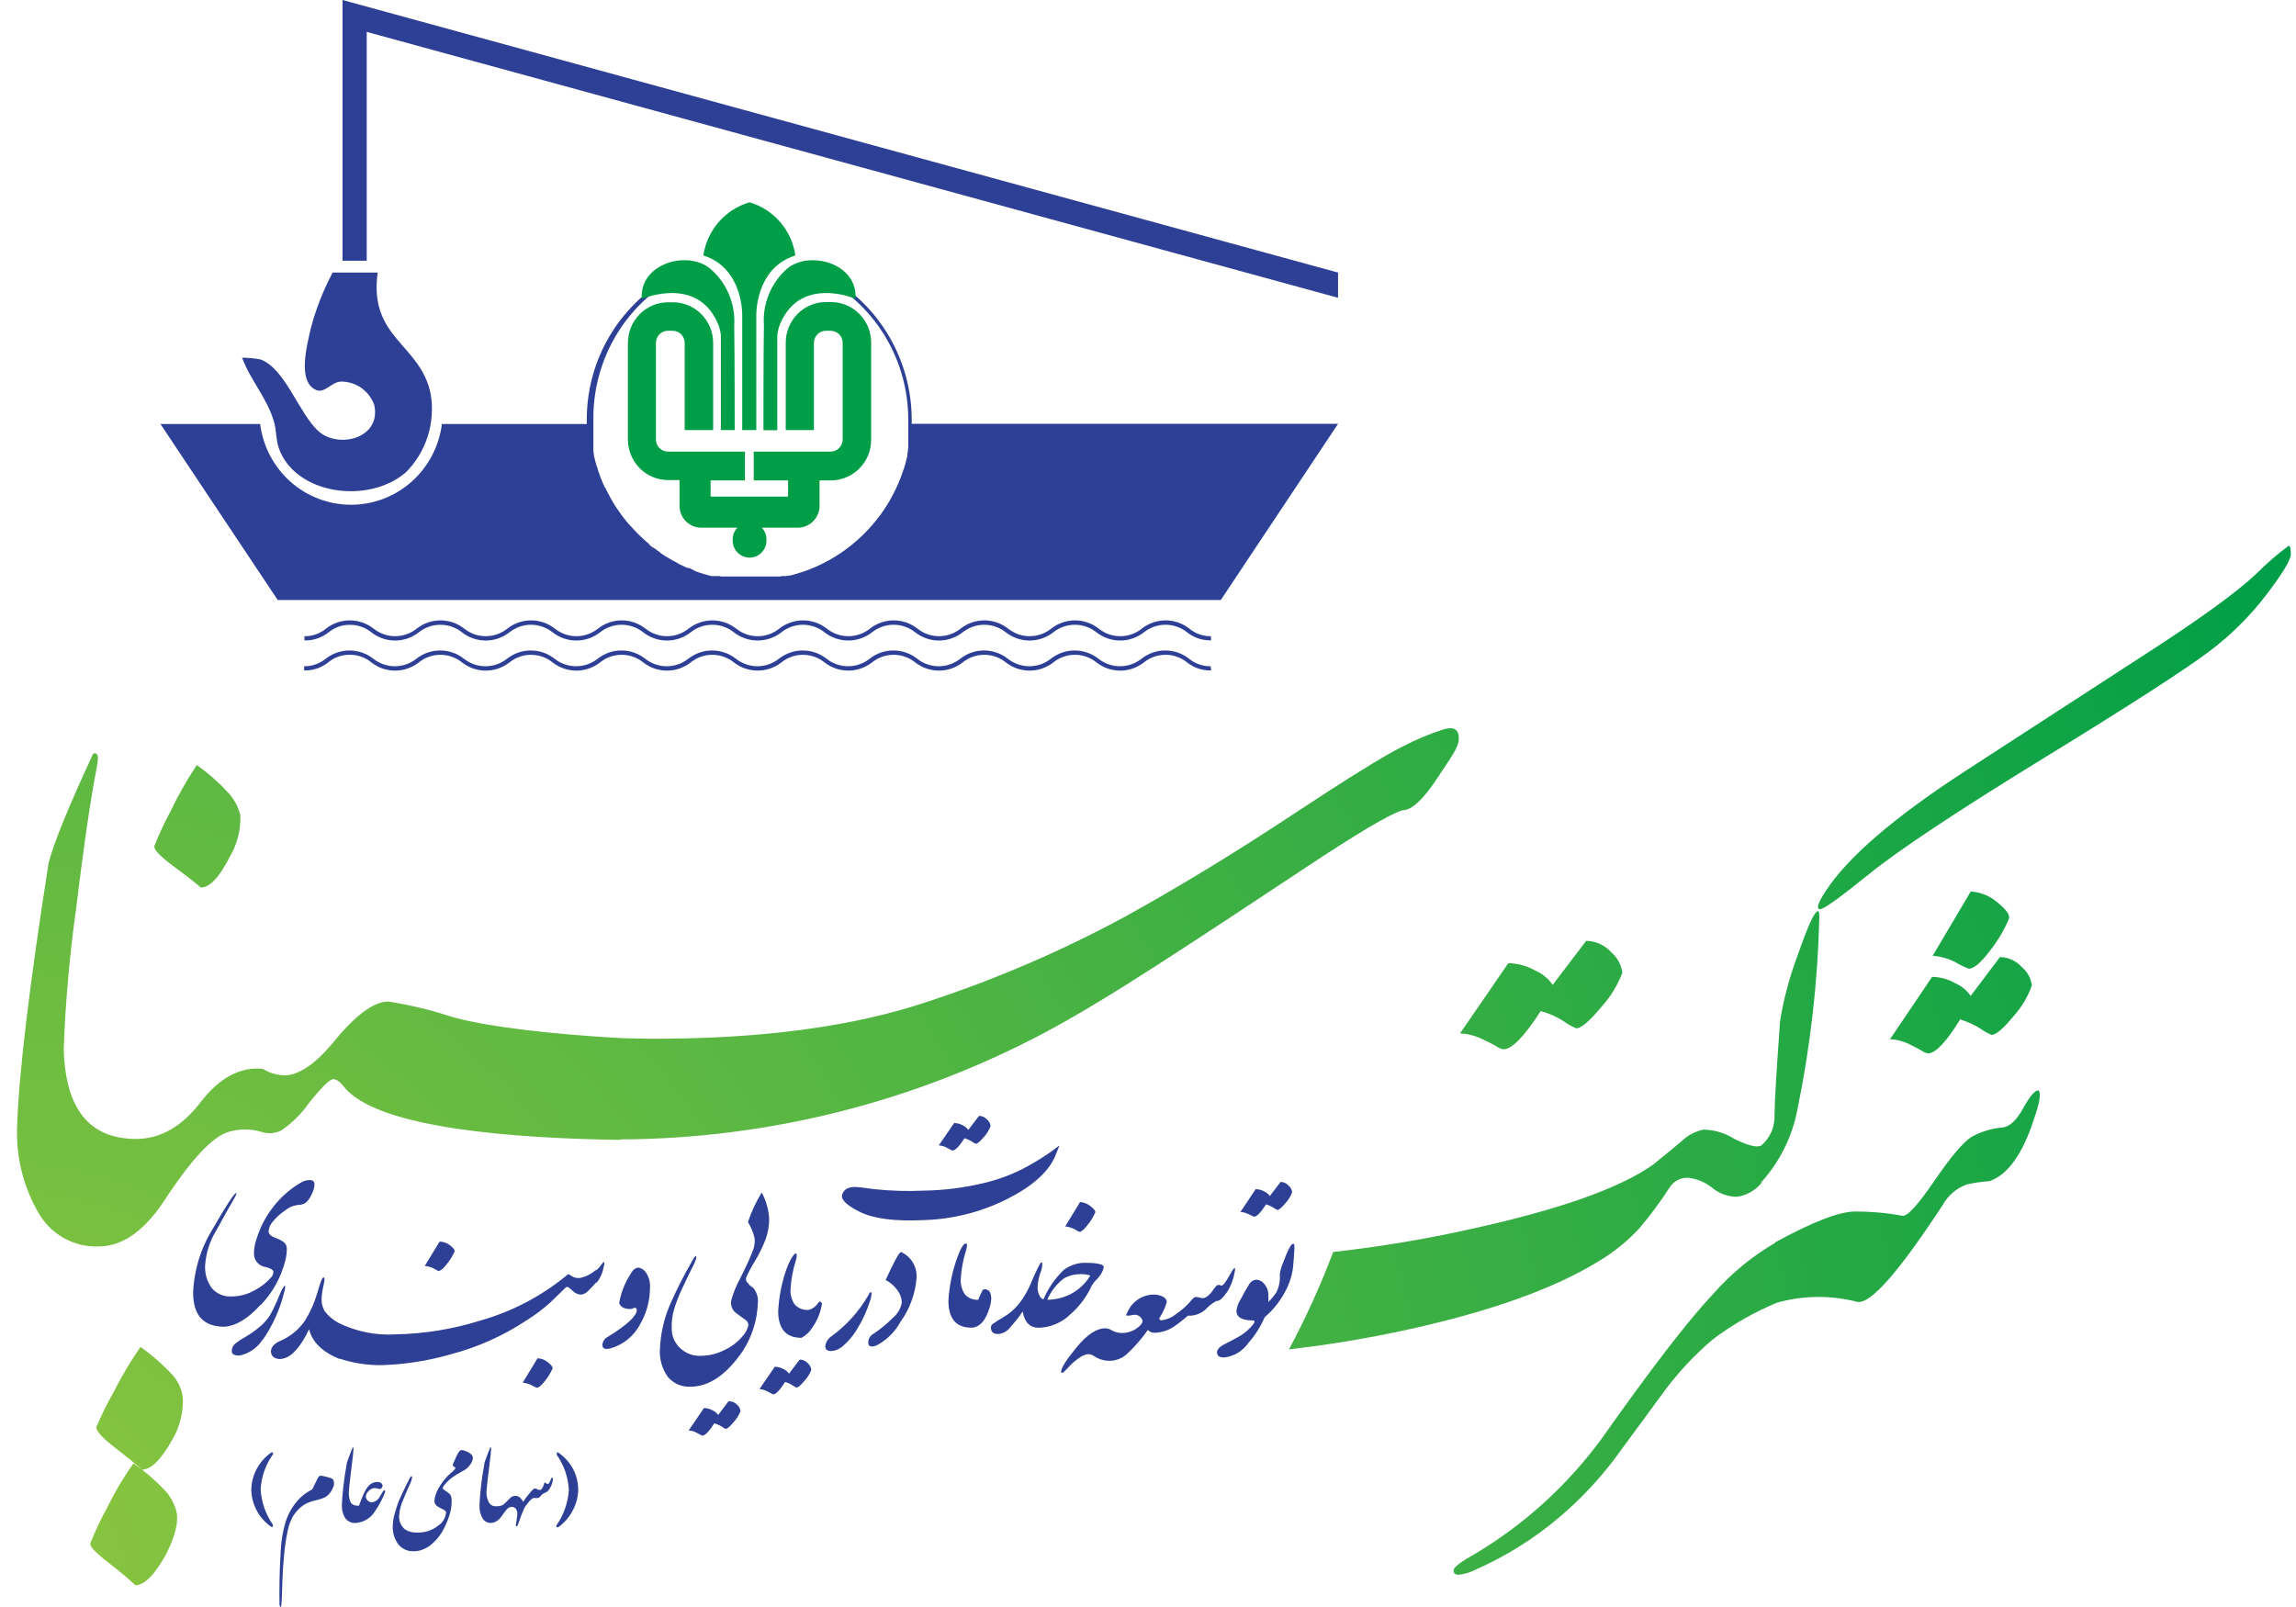
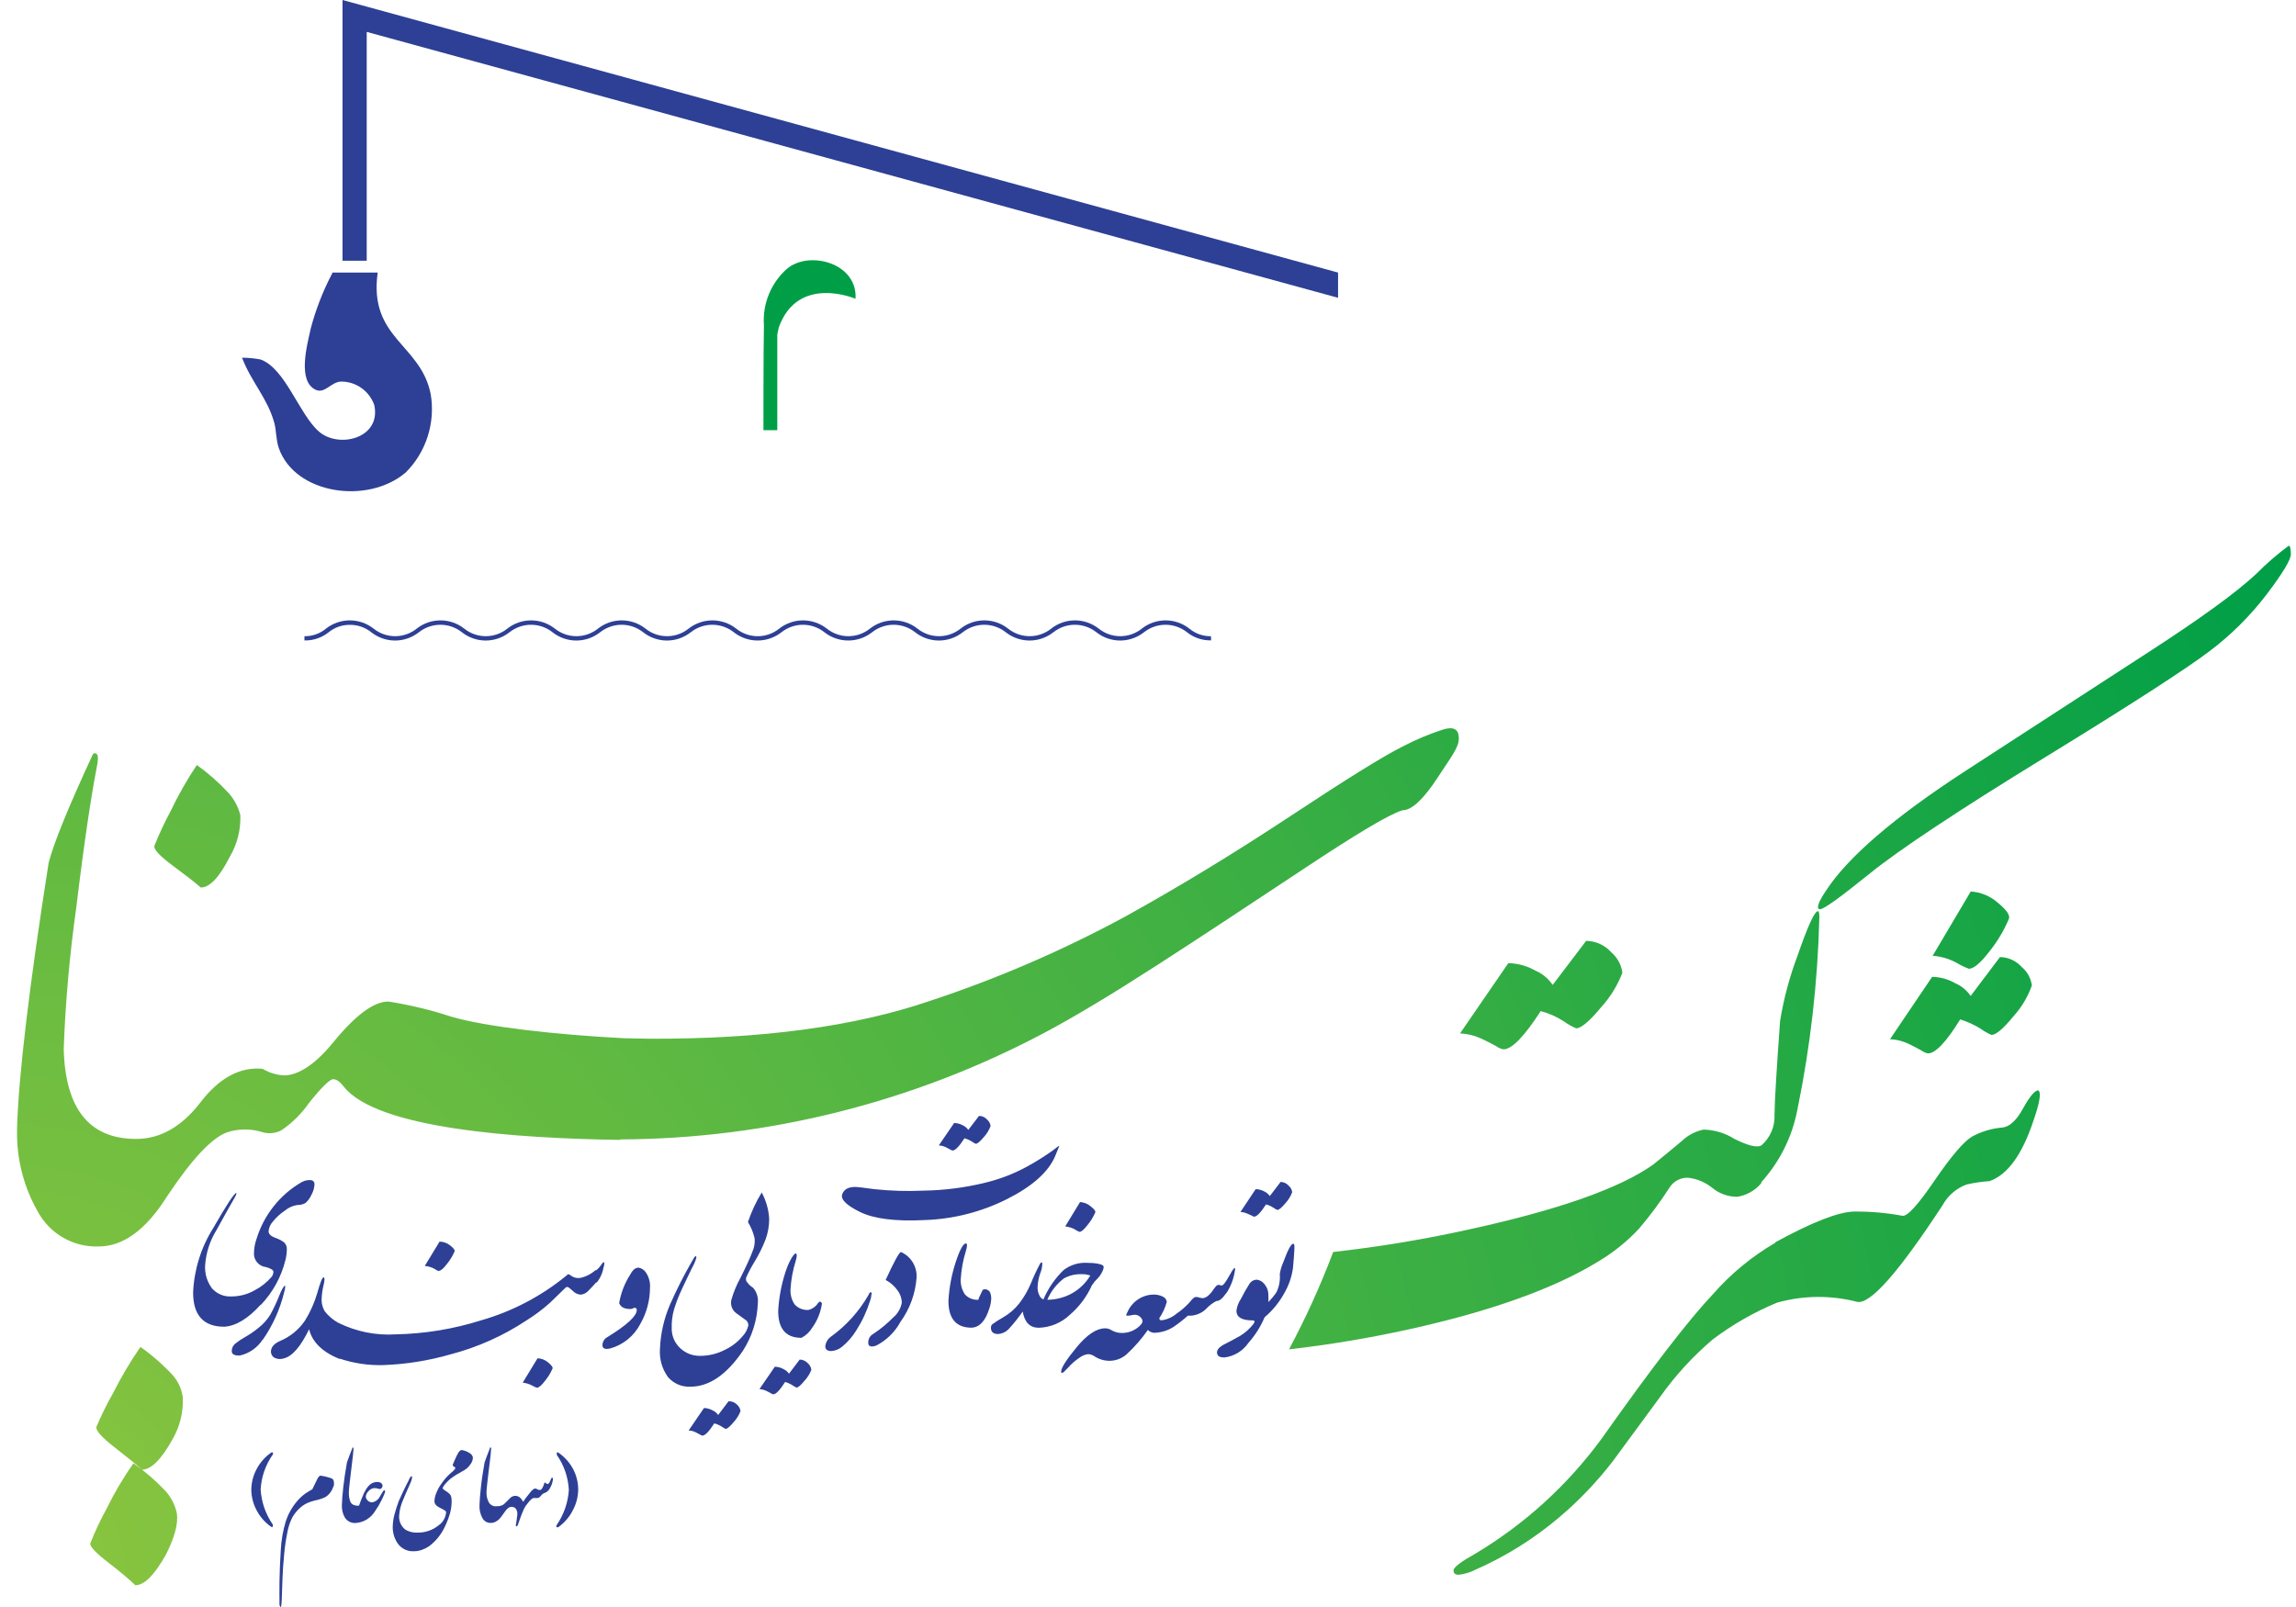
<svg xmlns="http://www.w3.org/2000/svg" width="90" height="63" viewBox="0 0 90 63" fill="none">
  <g clip-path="url(#clip0_2892_3100)">
    <path d="M6.767 53.908C6.385 53.496 5.962 53.126 5.505 52.804C5.107 53.382 4.748 53.987 4.432 54.614C4.186 55.047 3.966 55.494 3.773 55.953C3.773 56.106 4.006 56.361 4.486 56.736C4.965 57.111 5.331 57.401 5.568 57.614C5.925 57.614 6.325 57.215 6.767 56.418C7.05 55.927 7.189 55.366 7.167 54.799C7.128 54.467 6.988 54.156 6.767 53.908ZM6.495 58.46C6.112 58.054 5.689 57.687 5.233 57.366C4.835 57.926 4.484 58.519 4.183 59.138C3.937 59.582 3.721 60.042 3.536 60.515C3.536 60.646 3.773 60.894 4.252 61.263C4.732 61.632 5.082 61.934 5.306 62.147C5.656 62.147 6.054 61.75 6.505 60.945C6.846 60.267 6.991 59.73 6.934 59.332C6.864 59.008 6.713 58.708 6.495 58.46ZM6.555 46.893C7.527 45.432 8.312 44.597 8.909 44.389C9.361 44.243 9.848 44.243 10.3 44.389C10.544 44.457 10.804 44.43 11.029 44.313C11.453 44.025 11.821 43.66 12.114 43.238C12.61 42.62 12.925 42.309 13.061 42.309C13.197 42.309 13.326 42.41 13.477 42.601C14.78 44.252 20.232 44.628 24.312 44.688V44.669C30.105 44.645 35.806 43.212 40.933 40.492C42.132 39.856 43.605 38.968 45.35 37.842C47.094 36.716 49.003 35.456 51.089 34.072C53.174 32.688 54.458 31.922 54.972 31.766C55.339 31.766 55.799 31.333 56.348 30.493C56.897 29.653 57.184 29.303 57.184 28.95C57.184 28.597 56.995 28.483 56.607 28.587C56.043 28.766 55.496 28.995 54.972 29.271C54.266 29.619 52.802 30.527 50.581 31.995C48.35 33.468 46.189 34.782 44.072 35.952C41.639 37.267 39.097 38.365 36.474 39.232C33.517 40.246 29.836 40.742 25.432 40.721L24.451 40.702C21.759 40.562 19.046 40.254 17.686 39.856C16.883 39.592 16.06 39.394 15.225 39.264C14.654 39.264 13.938 39.792 13.07 40.855C12.203 41.917 11.575 42.127 11.209 42.159C10.886 42.159 10.57 42.07 10.294 41.901C9.411 41.816 8.597 42.255 7.861 43.212C7.126 44.17 6.284 44.65 5.337 44.65C3.501 44.65 2.555 43.47 2.498 41.112C2.566 39.261 2.731 37.414 2.99 35.58C3.306 32.956 3.583 31.164 3.769 30.207C3.848 29.831 3.861 29.618 3.798 29.571C3.789 29.558 3.777 29.548 3.763 29.541C3.749 29.534 3.734 29.53 3.719 29.53C3.704 29.53 3.688 29.534 3.675 29.541C3.661 29.548 3.649 29.558 3.64 29.571C2.691 31.617 2.114 33.032 1.908 33.815C1.144 38.68 0.731 42.148 0.668 44.221V44.243C0.668 44.338 0.668 44.431 0.668 44.526C0.669 44.542 0.669 44.558 0.668 44.574H0.668C0.693 45.594 0.968 46.592 1.469 47.478C1.702 47.916 2.052 48.278 2.479 48.523C2.907 48.768 3.395 48.887 3.886 48.865C4.841 48.859 5.731 48.202 6.555 46.893ZM6.773 33.938C7.259 34.298 7.622 34.575 7.871 34.794C8.221 34.794 8.6 34.394 9.013 33.579C9.301 33.088 9.443 32.523 9.42 31.953C9.338 31.63 9.179 31.332 8.956 31.085C8.581 30.679 8.165 30.312 7.716 29.991C7.327 30.572 6.982 31.181 6.681 31.813C6.445 32.251 6.234 32.703 6.05 33.166C6.032 33.321 6.287 33.573 6.773 33.938ZM58.645 41.011C58.73 41.075 58.828 41.118 58.932 41.138C59.263 41.138 59.749 40.635 60.393 39.639C60.713 39.722 61.017 39.857 61.295 40.037C61.447 40.146 61.61 40.239 61.781 40.314C61.977 40.314 62.308 40.037 62.759 39.49C63.12 39.095 63.404 38.636 63.595 38.135C63.554 37.822 63.398 37.537 63.16 37.333C63.035 37.194 62.883 37.082 62.714 37.005C62.545 36.928 62.361 36.887 62.175 36.885L60.863 38.612C60.693 38.363 60.457 38.167 60.181 38.049C59.858 37.866 59.495 37.766 59.124 37.759L57.231 40.514C57.516 40.526 57.796 40.593 58.055 40.712C58.307 40.833 58.503 40.928 58.645 41.011ZM64.258 48.156C64.692 47.645 65.092 47.105 65.454 46.54C65.532 46.423 65.638 46.328 65.762 46.264C65.886 46.199 66.024 46.167 66.163 46.171C66.509 46.208 66.838 46.344 67.11 46.562C67.386 46.792 67.733 46.918 68.091 46.918C68.46 46.864 68.797 46.675 69.038 46.387V46.349C69.761 45.552 70.251 44.569 70.454 43.508C70.966 41.02 71.255 38.49 71.316 35.949C71.316 35.796 71.297 35.72 71.262 35.72C71.129 35.72 70.861 36.306 70.454 37.486C70.144 38.309 69.917 39.162 69.776 40.031C69.64 41.94 69.564 43.152 69.558 43.702C69.569 43.93 69.528 44.157 69.438 44.366C69.347 44.575 69.211 44.761 69.038 44.908C68.858 45 68.514 44.908 67.993 44.653C67.63 44.422 67.211 44.294 66.782 44.284C66.461 44.348 66.164 44.502 65.927 44.73C65.611 44.994 65.239 45.302 64.804 45.655C63.491 46.587 61.082 47.435 57.575 48.2C55.82 48.589 54.045 48.883 52.259 49.082C51.765 50.391 51.187 51.666 50.527 52.899C52.102 52.72 53.667 52.458 55.215 52.117C58.446 51.404 60.928 50.514 62.661 49.448C63.252 49.096 63.79 48.661 64.258 48.156ZM74.086 40.74C74.341 40.751 74.591 40.814 74.821 40.925C75.038 41.03 75.206 41.119 75.326 41.189C75.399 41.244 75.485 41.281 75.575 41.297C75.862 41.297 76.288 40.858 76.837 39.964C77.117 40.052 77.385 40.173 77.635 40.327C77.768 40.425 77.912 40.508 78.064 40.572C78.241 40.572 78.528 40.327 78.929 39.837C79.244 39.489 79.487 39.081 79.645 38.637C79.613 38.359 79.477 38.104 79.263 37.925C79.155 37.8 79.021 37.7 78.872 37.63C78.722 37.56 78.56 37.523 78.395 37.521L77.247 39.045C77.101 38.829 76.898 38.659 76.66 38.555C76.379 38.39 76.061 38.301 75.736 38.297L74.086 40.74ZM77.178 37.979C77.364 37.979 77.641 37.75 77.992 37.288C78.294 36.91 78.545 36.491 78.736 36.045C78.815 35.898 78.67 35.682 78.307 35.386C78.012 35.127 77.641 34.974 77.25 34.95L75.758 37.47C76.09 37.494 76.412 37.59 76.704 37.75C76.855 37.841 77.013 37.917 77.178 37.979ZM79.301 43.454C79.036 43.941 78.755 44.186 78.471 44.205C78.06 44.241 77.66 44.363 77.297 44.561C76.982 44.749 76.484 45.325 75.834 46.279C75.184 47.233 74.764 47.695 74.572 47.663C73.947 47.547 73.313 47.491 72.679 47.497C72.064 47.51 71.034 47.912 69.587 48.703V48.722C68.674 49.254 67.853 49.931 67.154 50.726C66.195 51.74 64.732 53.639 62.765 56.424C61.436 58.23 59.764 59.752 57.847 60.9C57.276 61.218 56.985 61.438 56.979 61.556C56.973 61.673 57.036 61.737 57.175 61.737C57.409 61.711 57.637 61.642 57.847 61.533C59.026 61.013 60.126 60.325 61.112 59.491C61.897 58.828 62.609 58.081 63.236 57.264L65.088 54.745C65.674 53.92 66.359 53.172 67.129 52.517C67.906 51.929 68.754 51.443 69.653 51.07C70.678 50.782 71.761 50.77 72.792 51.035C73.3 51.156 74.414 49.893 76.146 47.249C76.353 46.871 76.689 46.581 77.093 46.435C77.388 46.369 77.687 46.325 77.989 46.304C78.698 46.053 79.266 45.264 79.705 43.944C79.942 43.263 80.02 42.865 79.907 42.748C79.771 42.732 79.569 42.974 79.301 43.454ZM89.713 21.395C89.265 21.727 88.843 22.092 88.451 22.489C87.668 23.224 86.267 24.239 84.245 25.549C82.223 26.86 79.828 28.413 77.029 30.232C74.231 32.052 72.42 33.614 71.565 34.934C71.249 35.405 71.189 35.644 71.344 35.644C71.499 35.644 72.145 35.17 73.306 34.234C74.468 33.299 76.761 31.775 80.175 29.682C83.589 27.589 85.715 26.205 86.589 25.546C87.442 24.906 88.203 24.15 88.851 23.3C89.482 22.467 89.798 21.945 89.798 21.729C89.798 21.512 89.766 21.395 89.719 21.395H89.713Z" fill="url(#paint0_radial_2892_3100)" />
-     <path d="M35.738 16.616V16.454C35.737 15.308 35.432 14.183 34.856 13.196C34.28 12.208 33.453 11.393 32.46 10.835L32.381 10.896L32.34 10.928C33.328 11.467 34.152 12.265 34.726 13.238C35.3 14.21 35.603 15.322 35.602 16.454V16.616C35.602 16.651 35.602 16.689 35.602 16.724V16.775C35.602 16.807 35.602 16.839 35.602 16.87C35.602 16.902 35.602 16.912 35.602 16.934V17.023C35.604 17.045 35.604 17.068 35.602 17.09V17.179C35.602 17.201 35.602 17.224 35.602 17.249C35.602 17.274 35.602 17.303 35.602 17.332V17.405C35.602 17.43 35.602 17.459 35.602 17.488C35.602 17.516 35.602 17.535 35.602 17.558C35.599 17.585 35.593 17.613 35.587 17.64C35.587 17.663 35.587 17.688 35.587 17.71L35.568 17.793C35.568 17.815 35.568 17.838 35.568 17.863L35.549 17.943L35.53 18.013L35.511 18.092L35.492 18.162C35.492 18.188 35.492 18.213 35.467 18.238L35.448 18.308C35.448 18.334 35.448 18.359 35.423 18.385C35.417 18.409 35.409 18.432 35.401 18.455C35.394 18.481 35.385 18.506 35.375 18.531L35.35 18.598C35.343 18.624 35.335 18.649 35.325 18.674L35.297 18.741L35.268 18.814L35.24 18.884L35.211 18.954C35.202 18.977 35.191 18.999 35.18 19.021C35.171 19.046 35.16 19.07 35.148 19.094C35.139 19.117 35.128 19.139 35.117 19.161L35.085 19.228L35.05 19.295C35.04 19.319 35.029 19.342 35.016 19.365C35.005 19.387 34.994 19.408 34.981 19.428L34.946 19.498C34.933 19.518 34.921 19.54 34.912 19.562L34.871 19.629C34.871 19.648 34.849 19.67 34.836 19.692C34.82 19.712 34.807 19.734 34.795 19.756L34.757 19.82L34.716 19.883C34.701 19.903 34.688 19.923 34.675 19.944C34.675 19.966 34.647 19.988 34.631 20.007C34.619 20.029 34.605 20.049 34.59 20.068C34.576 20.09 34.561 20.111 34.546 20.131C34.546 20.15 34.517 20.169 34.505 20.192L34.457 20.252L34.413 20.309L34.366 20.37L34.322 20.427L34.274 20.485L34.224 20.542L34.176 20.599C34.161 20.619 34.144 20.637 34.126 20.653L34.079 20.71L34.028 20.764L33.974 20.819L33.924 20.873L33.87 20.927L33.817 20.978L33.763 21.029C33.747 21.047 33.729 21.064 33.709 21.079L33.656 21.13L33.599 21.181L33.542 21.229L33.486 21.277L33.429 21.324L33.372 21.372L33.312 21.42L33.255 21.464L33.195 21.509L33.135 21.553L33.075 21.598L33.012 21.639L32.952 21.681L32.889 21.725L32.826 21.763C32.806 21.779 32.785 21.793 32.763 21.805L32.7 21.843L32.634 21.881L32.571 21.919L32.504 21.957L32.441 21.992C32.419 22.006 32.396 22.018 32.372 22.027L32.309 22.062L32.239 22.097L32.173 22.129L32.104 22.161L32.037 22.193L31.968 22.225L31.898 22.253L31.826 22.282L31.76 22.311L31.687 22.339L31.618 22.365L31.545 22.39L31.476 22.416L31.4 22.438L31.331 22.46L31.255 22.485L31.182 22.505L31.107 22.527L31.037 22.546L30.958 22.565H30.886L30.807 22.584H30.738H30.655L30.586 22.6H30.504H30.431H30.349H30.277C30.248 22.602 30.22 22.602 30.192 22.6H30.122H30.034H29.965H29.87H29.693H29.589H29.157H29.053H28.99H28.895H28.826H28.737H28.668C28.639 22.602 28.611 22.602 28.583 22.6H28.51H28.428H28.355H28.273L28.204 22.584H28.122H28.052L27.974 22.587H27.901L27.822 22.568L27.753 22.549L27.677 22.527L27.605 22.508L27.529 22.482L27.459 22.46L27.384 22.438L27.314 22.412L27.242 22.387L27.169 22.339L27.096 22.311L27.033 22.269H26.961L26.895 22.241L26.822 22.209L26.756 22.177L26.686 22.145L26.62 22.113L26.538 22.062L26.475 22.027C26.451 22.018 26.428 22.006 26.406 21.992L26.343 21.957L26.276 21.919L26.213 21.881L26.147 21.843L26.084 21.805C26.062 21.793 26.041 21.779 26.021 21.763L25.958 21.725L25.895 21.681L25.847 21.633L25.784 21.592L25.724 21.547L25.664 21.503L25.592 21.464L25.532 21.42L25.475 21.372L25.431 21.315L25.374 21.267L25.317 21.219L25.276 21.181L25.219 21.13L25.166 21.079C25.146 21.064 25.128 21.047 25.112 21.029L25.058 20.978L25.005 20.927L24.951 20.873L24.901 20.819L24.847 20.764L24.8 20.71L24.749 20.653C24.731 20.637 24.714 20.619 24.699 20.599L24.645 20.542L24.595 20.485L24.547 20.427L24.494 20.36L24.446 20.3L24.402 20.243L24.355 20.182C24.355 20.16 24.326 20.141 24.314 20.122C24.298 20.101 24.283 20.08 24.27 20.058C24.254 20.039 24.24 20.019 24.229 19.998C24.213 19.979 24.2 19.956 24.184 19.934C24.172 19.913 24.158 19.893 24.143 19.874L24.102 19.81L24.065 19.746C24.053 19.724 24.039 19.703 24.023 19.683C24.023 19.66 24.001 19.638 23.989 19.619L23.948 19.552C23.938 19.53 23.927 19.509 23.913 19.489C23.913 19.463 23.888 19.441 23.878 19.419C23.866 19.398 23.854 19.377 23.844 19.355L23.809 19.285L23.774 19.218L23.743 19.151C23.727 19.131 23.712 19.11 23.699 19.088C23.687 19.064 23.676 19.04 23.667 19.015C23.655 18.993 23.645 18.971 23.636 18.948L23.607 18.878L23.579 18.808L23.55 18.735L23.522 18.668C23.512 18.643 23.504 18.617 23.497 18.592L23.471 18.525C23.462 18.5 23.453 18.474 23.446 18.448C23.437 18.426 23.43 18.402 23.424 18.378C23.424 18.353 23.424 18.328 23.399 18.302C23.393 18.278 23.386 18.255 23.377 18.232C23.371 18.206 23.363 18.181 23.355 18.156L23.336 18.086L23.317 18.006L23.298 17.936L23.279 17.857C23.279 17.831 23.279 17.809 23.279 17.787L23.26 17.704C23.26 17.682 23.26 17.656 23.26 17.634C23.259 17.607 23.259 17.579 23.26 17.551C23.26 17.529 23.26 17.504 23.26 17.481C23.26 17.459 23.26 17.424 23.26 17.399V17.325C23.26 17.297 23.26 17.271 23.26 17.243C23.26 17.214 23.26 17.195 23.26 17.173V17.084C23.259 17.061 23.259 17.039 23.26 17.017V16.928C23.26 16.905 23.26 16.883 23.26 16.864C23.26 16.845 23.26 16.8 23.26 16.769C23.262 16.752 23.262 16.735 23.26 16.718C23.26 16.683 23.26 16.645 23.26 16.61V16.447C23.249 15.314 23.542 14.198 24.108 13.219C24.674 12.239 25.492 11.432 26.475 10.883L26.33 10.816C25.791 11.11 25.298 11.482 24.866 11.92C24.272 12.515 23.802 13.222 23.482 14.001C23.161 14.781 22.998 15.617 23.001 16.46V16.622H17.322C17.212 17.497 16.79 18.301 16.134 18.884C15.479 19.467 14.634 19.788 13.76 19.788C12.886 19.788 12.042 19.467 11.386 18.884C10.73 18.301 10.308 17.497 10.198 16.622H6.289L10.886 23.523H47.853L52.45 16.616H35.738Z" fill="#2D4095" />
    <path d="M52.45 10.686L13.426 0V10.222H14.375V1.25L52.45 11.675V10.686Z" fill="#2D4095" />
    <path fill-rule="evenodd" clip-rule="evenodd" d="M16.884 15.458C16.496 13.476 14.445 13.279 14.805 10.686H13.025C13.025 10.708 13.025 10.734 12.997 10.766C12.651 11.431 12.379 12.133 12.186 12.859C12.028 13.559 11.659 14.93 12.366 15.277C12.729 15.452 12.968 14.981 13.36 14.959C13.645 14.955 13.924 15.041 14.159 15.205C14.393 15.368 14.571 15.601 14.669 15.872C14.962 17.182 13.281 17.599 12.501 16.918C11.722 16.238 11.186 14.443 10.214 14.093C9.975 14.047 9.732 14.024 9.488 14.023C9.851 14.978 10.476 15.595 10.75 16.568C10.835 16.871 10.813 17.23 10.93 17.57C11.561 19.371 14.401 19.797 15.902 18.525C16.298 18.13 16.593 17.646 16.764 17.112C16.935 16.578 16.976 16.011 16.884 15.458Z" fill="#2D4095" />
    <path d="M47.475 25.104C47.132 25.114 46.797 25.001 46.529 24.786C46.288 24.596 45.992 24.493 45.686 24.493C45.381 24.493 45.084 24.596 44.844 24.786C44.577 24.996 44.248 25.111 43.91 25.111C43.571 25.111 43.242 24.996 42.976 24.786C42.736 24.596 42.439 24.493 42.134 24.493C41.828 24.493 41.532 24.596 41.291 24.786C41.025 24.996 40.696 25.111 40.357 25.111C40.019 25.111 39.69 24.996 39.423 24.786C39.183 24.596 38.886 24.493 38.581 24.493C38.276 24.493 37.979 24.596 37.739 24.786C37.472 24.996 37.143 25.111 36.805 25.111C36.466 25.111 36.137 24.996 35.871 24.786C35.63 24.596 35.334 24.493 35.029 24.493C34.723 24.493 34.426 24.596 34.186 24.786C33.919 24.996 33.59 25.11 33.251 25.11C32.912 25.11 32.582 24.996 32.315 24.786C32.075 24.596 31.779 24.493 31.474 24.493C31.169 24.493 30.873 24.596 30.634 24.786C30.366 24.996 30.037 25.11 29.698 25.11C29.359 25.11 29.03 24.996 28.763 24.786C28.522 24.596 28.226 24.493 27.92 24.493C27.615 24.493 27.318 24.596 27.078 24.786C26.811 24.996 26.483 25.111 26.144 25.111C25.805 25.111 25.477 24.996 25.21 24.786C24.97 24.596 24.673 24.493 24.368 24.493C24.062 24.493 23.766 24.596 23.525 24.786C23.259 24.996 22.93 25.111 22.591 25.111C22.253 25.111 21.924 24.996 21.657 24.786C21.417 24.596 21.12 24.493 20.815 24.493C20.51 24.493 20.213 24.596 19.973 24.786C19.706 24.996 19.377 25.111 19.039 25.111C18.7 25.111 18.371 24.996 18.105 24.786C17.864 24.596 17.568 24.493 17.262 24.493C16.957 24.493 16.66 24.596 16.42 24.786C16.154 24.996 15.825 25.111 15.486 25.111C15.148 25.111 14.819 24.996 14.552 24.786C14.316 24.596 14.022 24.494 13.719 24.496C13.414 24.492 13.117 24.595 12.88 24.789C12.611 25.004 12.276 25.116 11.934 25.107V24.942C12.24 24.947 12.539 24.842 12.776 24.646C13.043 24.436 13.373 24.321 13.711 24.321C14.05 24.321 14.38 24.436 14.647 24.646C14.887 24.837 15.184 24.941 15.489 24.941C15.795 24.941 16.092 24.837 16.332 24.646C16.598 24.435 16.927 24.321 17.266 24.321C17.604 24.321 17.933 24.435 18.2 24.646C18.439 24.837 18.736 24.941 19.042 24.941C19.348 24.941 19.645 24.837 19.884 24.646C20.151 24.435 20.48 24.321 20.818 24.321C21.157 24.321 21.485 24.435 21.752 24.646C21.992 24.837 22.289 24.941 22.595 24.941C22.9 24.941 23.197 24.837 23.437 24.646C23.703 24.435 24.032 24.321 24.371 24.321C24.709 24.321 25.038 24.435 25.305 24.646C25.544 24.837 25.841 24.941 26.147 24.941C26.453 24.941 26.75 24.837 26.989 24.646C27.257 24.436 27.586 24.321 27.925 24.321C28.264 24.321 28.593 24.436 28.86 24.646C29.099 24.837 29.396 24.942 29.701 24.942C30.007 24.942 30.303 24.837 30.542 24.646C30.809 24.436 31.139 24.321 31.477 24.321C31.816 24.321 32.146 24.436 32.413 24.646C32.653 24.837 32.95 24.941 33.255 24.941C33.561 24.941 33.858 24.837 34.098 24.646C34.364 24.435 34.693 24.321 35.032 24.321C35.37 24.321 35.699 24.435 35.965 24.646C36.205 24.837 36.502 24.941 36.808 24.941C37.114 24.941 37.411 24.837 37.65 24.646C37.917 24.435 38.246 24.321 38.584 24.321C38.923 24.321 39.252 24.435 39.518 24.646C39.758 24.837 40.055 24.941 40.361 24.941C40.666 24.941 40.963 24.837 41.203 24.646C41.469 24.435 41.798 24.321 42.137 24.321C42.475 24.321 42.804 24.435 43.071 24.646C43.31 24.837 43.607 24.941 43.913 24.941C44.219 24.941 44.516 24.837 44.755 24.646C45.022 24.435 45.351 24.321 45.689 24.321C46.028 24.321 46.357 24.435 46.623 24.646C46.86 24.842 47.159 24.947 47.466 24.942L47.475 25.104Z" fill="#2D4095" />
-     <path d="M47.476 26.284C47.133 26.294 46.798 26.181 46.529 25.966C46.29 25.774 45.993 25.67 45.687 25.67C45.381 25.67 45.084 25.774 44.845 25.966C44.578 26.176 44.249 26.291 43.911 26.291C43.572 26.291 43.243 26.176 42.977 25.966C42.737 25.774 42.44 25.67 42.135 25.67C41.829 25.67 41.532 25.774 41.292 25.966C41.026 26.176 40.697 26.291 40.358 26.291C40.02 26.291 39.691 26.176 39.424 25.966C39.185 25.774 38.888 25.67 38.582 25.67C38.276 25.67 37.979 25.774 37.74 25.966C37.473 26.176 37.144 26.291 36.806 26.291C36.467 26.291 36.138 26.176 35.872 25.966C35.632 25.774 35.335 25.67 35.029 25.67C34.724 25.67 34.427 25.774 34.187 25.966C33.92 26.176 33.59 26.29 33.252 26.29C32.913 26.29 32.583 26.176 32.316 25.966C32.077 25.774 31.781 25.67 31.475 25.67C31.17 25.67 30.873 25.774 30.634 25.966C30.367 26.176 30.038 26.29 29.699 26.29C29.36 26.29 29.031 26.176 28.764 25.966C28.524 25.774 28.227 25.67 27.921 25.67C27.615 25.67 27.318 25.774 27.079 25.966C26.812 26.176 26.483 26.291 26.145 26.291C25.806 26.291 25.477 26.176 25.211 25.966C24.971 25.774 24.674 25.67 24.369 25.67C24.063 25.67 23.766 25.774 23.526 25.966C23.26 26.176 22.931 26.291 22.592 26.291C22.254 26.291 21.925 26.176 21.658 25.966C21.419 25.774 21.122 25.67 20.816 25.67C20.51 25.67 20.213 25.774 19.974 25.966C19.707 26.176 19.378 26.291 19.04 26.291C18.701 26.291 18.372 26.176 18.106 25.966C17.866 25.774 17.569 25.67 17.263 25.67C16.957 25.67 16.661 25.774 16.421 25.966C16.154 26.176 15.826 26.291 15.487 26.291C15.149 26.291 14.82 26.176 14.553 25.966C14.315 25.77 14.015 25.665 13.708 25.67C13.402 25.665 13.104 25.77 12.868 25.966C12.6 26.181 12.265 26.293 11.922 26.284V26.119C12.228 26.124 12.526 26.02 12.764 25.826C13.031 25.616 13.361 25.501 13.7 25.501C14.039 25.501 14.368 25.616 14.635 25.826C14.876 26.016 15.172 26.119 15.478 26.119C15.783 26.119 16.08 26.016 16.32 25.826C16.587 25.615 16.915 25.501 17.254 25.501C17.593 25.501 17.921 25.615 18.188 25.826C18.428 26.016 18.725 26.119 19.03 26.119C19.336 26.119 19.632 26.016 19.873 25.826C20.139 25.615 20.468 25.501 20.806 25.501C21.145 25.501 21.474 25.615 21.74 25.826C21.981 26.016 22.277 26.119 22.583 26.119C22.888 26.119 23.185 26.016 23.425 25.826C23.692 25.615 24.02 25.501 24.359 25.501C24.698 25.501 25.026 25.615 25.293 25.826C25.533 26.016 25.83 26.119 26.135 26.119C26.441 26.119 26.737 26.016 26.978 25.826C27.245 25.616 27.574 25.501 27.913 25.501C28.252 25.501 28.581 25.616 28.849 25.826C29.089 26.015 29.385 26.119 29.689 26.119C29.994 26.119 30.29 26.015 30.53 25.826C30.797 25.616 31.127 25.501 31.466 25.501C31.805 25.501 32.134 25.616 32.401 25.826C32.642 26.016 32.938 26.119 33.244 26.119C33.549 26.119 33.846 26.016 34.086 25.826C34.352 25.615 34.681 25.501 35.02 25.501C35.358 25.501 35.687 25.615 35.954 25.826C36.194 26.016 36.491 26.119 36.796 26.119C37.102 26.119 37.398 26.016 37.639 25.826C37.905 25.615 38.234 25.501 38.572 25.501C38.911 25.501 39.24 25.615 39.506 25.826C39.747 26.016 40.043 26.119 40.349 26.119C40.654 26.119 40.951 26.016 41.191 25.826C41.458 25.615 41.786 25.501 42.125 25.501C42.464 25.501 42.792 25.615 43.059 25.826C43.299 26.016 43.596 26.119 43.901 26.119C44.207 26.119 44.503 26.016 44.744 25.826C45.01 25.615 45.339 25.501 45.678 25.501C46.016 25.501 46.345 25.615 46.611 25.826C46.85 26.02 47.148 26.124 47.454 26.119L47.476 26.284Z" fill="#2D4095" />
-     <path d="M32.564 11.841H32.378C31.959 11.841 31.558 12.008 31.262 12.307C30.966 12.605 30.8 13.01 30.8 13.431V16.861H31.905V13.441C31.905 13.315 31.954 13.195 32.042 13.106C32.13 13.017 32.25 12.967 32.375 12.967H32.561C32.685 12.967 32.805 13.017 32.893 13.106C32.981 13.195 33.031 13.315 33.031 13.441V17.23C33.031 17.356 32.981 17.476 32.893 17.565C32.805 17.654 32.685 17.704 32.561 17.704H29.545V18.833H30.892V19.47H27.854V18.833H29.201V17.704H26.181C26.057 17.704 25.937 17.654 25.849 17.565C25.761 17.476 25.711 17.356 25.711 17.23V13.441C25.711 13.315 25.761 13.195 25.849 13.106C25.937 13.017 26.057 12.967 26.181 12.967H26.367C26.492 12.967 26.612 13.017 26.7 13.106C26.788 13.195 26.838 13.315 26.838 13.441V16.861H27.954V13.441C27.954 13.019 27.788 12.615 27.492 12.316C27.197 12.018 26.795 11.85 26.377 11.85H26.191C25.772 11.85 25.371 12.018 25.075 12.316C24.779 12.615 24.613 13.019 24.613 13.441V17.23C24.613 17.652 24.779 18.056 25.075 18.355C25.371 18.653 25.772 18.821 26.191 18.821H26.636V19.829C26.637 20.057 26.727 20.275 26.886 20.436C27.046 20.596 27.262 20.687 27.488 20.688H28.904C28.786 20.811 28.721 20.975 28.721 21.146C28.715 21.238 28.727 21.329 28.758 21.416C28.788 21.502 28.836 21.581 28.898 21.648C28.96 21.715 29.035 21.768 29.118 21.805C29.201 21.842 29.291 21.86 29.382 21.86C29.473 21.86 29.563 21.842 29.646 21.805C29.73 21.768 29.805 21.715 29.866 21.648C29.928 21.581 29.976 21.502 30.006 21.416C30.037 21.329 30.049 21.238 30.043 21.146C30.044 20.975 29.978 20.811 29.86 20.688H31.274C31.499 20.687 31.715 20.596 31.875 20.436C32.035 20.275 32.125 20.057 32.125 19.829V18.833H32.57C32.989 18.833 33.39 18.666 33.686 18.367C33.982 18.069 34.148 17.665 34.148 17.243V13.441C34.149 13.231 34.109 13.022 34.03 12.828C33.951 12.633 33.834 12.457 33.687 12.308C33.54 12.159 33.364 12.041 33.172 11.961C32.979 11.881 32.773 11.84 32.564 11.841Z" fill="#009F47" />
-     <path d="M29.094 12.363V16.861H29.646V12.363C29.646 12.363 29.593 10.514 31.177 10.015C31.108 9.53 30.901 9.075 30.582 8.706C30.263 8.336 29.845 8.067 29.378 7.931C28.911 8.068 28.492 8.336 28.171 8.706C27.851 9.075 27.642 9.53 27.57 10.015C29.148 10.514 29.094 12.363 29.094 12.363Z" fill="#009F47" />
-     <path d="M28.206 12.859V12.885C28.229 12.966 28.246 13.049 28.257 13.133C28.259 13.144 28.259 13.156 28.257 13.168C28.257 13.27 28.257 13.41 28.257 13.508V16.861H28.799C28.799 16.861 28.799 13.782 28.78 12.757C28.807 12.337 28.735 11.917 28.57 11.53C28.406 11.143 28.154 10.801 27.834 10.53C26.96 9.802 25.067 10.317 25.155 11.714C25.19 11.714 27.462 10.734 28.206 12.859Z" fill="#009F47" />
    <path d="M29.945 12.76C29.923 13.784 29.926 16.864 29.926 16.864H30.469V13.508C30.469 13.409 30.469 13.269 30.469 13.167C30.467 13.156 30.467 13.144 30.469 13.132C30.479 13.049 30.496 12.966 30.519 12.884V12.859C31.264 10.734 33.535 11.713 33.535 11.713C33.624 10.317 31.731 9.805 30.857 10.53C30.543 10.804 30.297 11.149 30.139 11.536C29.98 11.923 29.914 12.342 29.945 12.76Z" fill="#009F47" />
    <path d="M10.694 56.946C10.684 56.94 10.673 56.937 10.662 56.937C10.651 56.937 10.64 56.94 10.631 56.946C10.384 57.117 10.183 57.348 10.047 57.617C9.923 57.856 9.856 58.121 9.851 58.39V58.413C9.856 58.682 9.923 58.947 10.047 59.186C10.183 59.455 10.384 59.686 10.631 59.857C10.64 59.862 10.651 59.864 10.662 59.864C10.673 59.864 10.684 59.862 10.694 59.857C10.694 59.838 10.694 59.806 10.694 59.768C10.413 59.363 10.248 58.889 10.217 58.397C10.243 57.902 10.409 57.425 10.694 57.022C10.706 56.978 10.71 56.946 10.694 56.946ZM10.299 52.527C10.694 51.959 10.98 51.321 11.142 50.647C11.163 50.587 11.175 50.525 11.18 50.462C11.18 50.427 11.18 50.408 11.158 50.408C11.136 50.408 11.041 50.545 10.934 50.822C10.836 51.068 10.724 51.307 10.596 51.538C10.474 51.738 10.317 51.914 10.132 52.056C9.967 52.192 9.791 52.313 9.605 52.419C9.471 52.493 9.344 52.578 9.224 52.673C9.179 52.709 9.143 52.755 9.119 52.806C9.095 52.858 9.083 52.915 9.085 52.972C9.085 53.09 9.186 53.147 9.4 53.141C9.584 53.101 9.758 53.025 9.912 52.916C10.066 52.808 10.198 52.671 10.299 52.511V52.527ZM10.22 51.162C10.691 50.67 11.026 50.061 11.189 49.397C11.223 49.261 11.241 49.123 11.243 48.983C11.247 48.931 11.239 48.879 11.22 48.83C11.201 48.782 11.171 48.738 11.132 48.703C11.024 48.624 10.903 48.563 10.776 48.522C10.612 48.458 10.53 48.375 10.527 48.274C10.539 48.133 10.597 48 10.691 47.895C10.829 47.724 10.993 47.575 11.177 47.453C11.314 47.339 11.48 47.266 11.656 47.24C11.766 47.243 11.875 47.217 11.972 47.163C12.072 47.077 12.152 46.968 12.205 46.845C12.277 46.72 12.319 46.579 12.328 46.435C12.328 46.32 12.265 46.263 12.142 46.263C12.032 46.262 11.923 46.29 11.826 46.343C10.978 46.831 10.345 47.628 10.056 48.569C9.996 48.739 9.962 48.917 9.956 49.098C9.943 49.236 9.985 49.374 10.072 49.482C10.16 49.589 10.285 49.658 10.422 49.673C10.618 49.727 10.716 49.788 10.716 49.858C10.716 49.927 10.694 49.994 10.653 50.049C10.466 50.269 10.239 50.451 9.984 50.583C9.705 50.743 9.39 50.826 9.069 50.825C8.927 50.833 8.784 50.809 8.653 50.754C8.521 50.699 8.403 50.614 8.309 50.507C8.117 50.249 8.023 49.931 8.04 49.61C8.074 49.119 8.226 48.643 8.485 48.226C8.782 47.685 9.023 47.255 9.208 46.934C9.235 46.89 9.255 46.842 9.268 46.791C9.268 46.775 9.268 46.766 9.268 46.766C9.186 46.766 8.886 47.227 8.359 48.143C7.881 48.901 7.609 49.772 7.57 50.669C7.57 51.564 7.977 52.012 8.791 52.012C9.233 51.986 9.716 51.706 10.22 51.146V51.162ZM12.972 57.948L12.792 57.894L12.625 57.859C12.592 57.852 12.559 57.852 12.527 57.859C12.481 57.903 12.446 57.956 12.423 58.015L12.243 58.384L12.145 58.441C12.098 58.467 12.044 58.502 11.981 58.543C11.909 58.594 11.84 58.651 11.776 58.712C11.709 58.777 11.645 58.847 11.587 58.922C11.477 59.062 11.383 59.215 11.306 59.377C11.268 59.466 11.233 59.551 11.202 59.641C11.091 60.008 11.025 60.387 11.006 60.77C10.978 61.199 10.962 61.607 10.956 61.988C10.949 62.37 10.956 62.663 10.956 62.87C10.951 62.913 10.963 62.957 10.987 62.994C11.016 63.032 11.034 62.94 11.044 62.714C11.053 62.488 11.063 62.224 11.072 61.915C11.082 61.607 11.104 61.279 11.139 60.932C11.165 60.633 11.21 60.335 11.271 60.041C11.308 59.848 11.371 59.66 11.46 59.485C11.533 59.359 11.623 59.244 11.729 59.144C11.821 59.054 11.928 58.98 12.044 58.925C12.139 58.883 12.237 58.85 12.338 58.826C12.422 58.809 12.505 58.787 12.587 58.759C12.649 58.74 12.709 58.714 12.767 58.683C12.817 58.651 12.862 58.612 12.902 58.568C12.95 58.515 12.991 58.455 13.022 58.39C13.047 58.34 13.069 58.288 13.088 58.234C13.094 58.191 13.094 58.147 13.088 58.104C13.089 58.068 13.079 58.034 13.057 58.005C13.036 57.977 13.006 57.957 12.972 57.948ZM18.417 56.971C18.322 56.908 18.215 56.866 18.102 56.847C18.061 56.847 18.017 56.873 17.973 56.94C17.928 57.006 17.909 57.064 17.875 57.127L17.748 57.417C17.748 57.449 17.748 57.474 17.793 57.496C17.837 57.519 17.849 57.531 17.849 57.547C17.846 57.571 17.835 57.594 17.818 57.611C17.778 57.658 17.732 57.701 17.682 57.738C17.613 57.798 17.548 57.861 17.487 57.929C17.424 57.999 17.366 58.073 17.313 58.152C17.27 58.209 17.231 58.268 17.196 58.33C17.149 58.417 17.109 58.507 17.076 58.6C17.047 58.682 17.031 58.768 17.029 58.855C17.029 58.957 17.105 59.046 17.259 59.119C17.414 59.192 17.487 59.243 17.487 59.278C17.48 59.381 17.451 59.481 17.4 59.571C17.35 59.66 17.28 59.738 17.196 59.796C16.957 59.991 16.655 60.093 16.348 60.083C16.186 60.09 16.026 60.049 15.887 59.965C15.803 59.899 15.737 59.813 15.695 59.715C15.653 59.616 15.637 59.509 15.647 59.402C15.663 59.199 15.713 59 15.796 58.813C15.852 58.677 15.956 58.432 16.111 58.085C16.128 58.039 16.142 57.992 16.152 57.945C16.152 57.9 16.152 57.878 16.133 57.872C16.114 57.865 16.092 57.897 16.057 57.954C16.023 58.012 16.029 58.018 16.01 58.056C15.991 58.094 15.966 58.139 15.941 58.187C15.915 58.234 15.877 58.324 15.852 58.371L15.799 58.479L15.628 58.855C15.567 59.016 15.515 59.181 15.47 59.348C15.426 59.503 15.401 59.663 15.395 59.825C15.384 60.063 15.45 60.298 15.581 60.496C15.651 60.599 15.745 60.682 15.855 60.738C15.966 60.794 16.089 60.82 16.212 60.815C16.319 60.815 16.426 60.798 16.527 60.764C16.627 60.729 16.723 60.682 16.811 60.624C17.084 60.422 17.3 60.153 17.442 59.844C17.524 59.673 17.592 59.495 17.644 59.313C17.683 59.163 17.703 59.009 17.704 58.855C17.707 58.78 17.696 58.706 17.673 58.635C17.648 58.587 17.611 58.547 17.566 58.517C17.518 58.483 17.471 58.447 17.424 58.419C17.376 58.39 17.351 58.358 17.351 58.33C17.379 58.27 17.416 58.215 17.461 58.168C17.517 58.102 17.577 58.042 17.641 57.986C17.723 57.922 17.808 57.862 17.897 57.808L18.017 57.741L18.193 57.639C18.287 57.586 18.366 57.512 18.427 57.423C18.493 57.346 18.532 57.248 18.537 57.146C18.532 57.109 18.518 57.075 18.496 57.044C18.475 57.014 18.447 56.989 18.414 56.971H18.417ZM21.648 57.926C21.626 57.926 21.607 57.954 21.588 58.005C21.531 58.174 21.468 58.218 21.396 58.142C21.392 58.136 21.387 58.132 21.381 58.129C21.375 58.125 21.368 58.123 21.361 58.123C21.361 58.123 21.339 58.123 21.333 58.152C21.314 58.23 21.281 58.305 21.235 58.371C21.197 58.425 21.128 58.428 21.036 58.371C20.945 58.314 20.85 58.419 20.721 58.587C20.643 58.679 20.571 58.776 20.506 58.877C20.484 58.832 20.456 58.791 20.424 58.753C20.4 58.722 20.37 58.696 20.336 58.677C20.302 58.658 20.264 58.647 20.226 58.643C20.187 58.64 20.148 58.644 20.111 58.657C20.074 58.669 20.04 58.689 20.011 58.715C19.966 58.759 19.922 58.801 19.878 58.848C19.831 58.9 19.779 58.948 19.724 58.992C19.648 59.033 19.563 59.053 19.477 59.049C19.416 59.058 19.353 59.049 19.297 59.022C19.241 58.995 19.194 58.953 19.162 58.899C19.096 58.776 19.065 58.638 19.07 58.498C19.07 58.498 19.07 58.413 19.086 58.276C19.102 58.139 19.127 57.888 19.174 57.522C19.222 57.156 19.247 56.908 19.253 56.777C19.253 56.758 19.253 56.749 19.235 56.745C19.216 56.742 19.212 56.745 19.203 56.777C19.1 57.04 19.03 57.225 18.995 57.331C18.932 57.69 18.881 58.018 18.85 58.314C18.818 58.61 18.799 58.842 18.796 59.011C18.786 59.188 18.827 59.365 18.913 59.52C18.944 59.576 18.99 59.622 19.046 59.655C19.101 59.687 19.164 59.704 19.228 59.704C19.298 59.706 19.368 59.689 19.43 59.656C19.489 59.626 19.543 59.585 19.588 59.536C19.632 59.485 19.698 59.396 19.787 59.268C19.875 59.138 19.963 59.074 20.045 59.074C20.078 59.072 20.11 59.077 20.14 59.089C20.17 59.101 20.197 59.12 20.219 59.144C20.265 59.212 20.286 59.294 20.279 59.377L20.247 59.625L20.219 59.79C20.219 59.819 20.219 59.835 20.254 59.835C20.288 59.835 20.304 59.774 20.342 59.66C20.405 59.475 20.468 59.306 20.538 59.154C20.575 59.075 20.624 59.002 20.683 58.938C20.729 58.87 20.784 58.81 20.847 58.759C20.864 58.746 20.883 58.737 20.904 58.731C20.924 58.726 20.945 58.724 20.967 58.727C21.004 58.732 21.043 58.732 21.08 58.727C21.11 58.723 21.138 58.708 21.159 58.686L21.244 58.594C21.284 58.555 21.333 58.528 21.386 58.514C21.467 58.472 21.531 58.404 21.569 58.32C21.625 58.222 21.66 58.114 21.673 58.002V57.951C21.665 57.943 21.655 57.938 21.645 57.938L21.648 57.926ZM15.082 58.419C15.057 58.419 15.026 58.438 14.985 58.511C14.944 58.584 14.912 58.638 14.89 58.67C14.861 58.728 14.819 58.778 14.767 58.818C14.716 58.857 14.657 58.883 14.593 58.896C14.559 58.898 14.524 58.892 14.492 58.879C14.46 58.866 14.431 58.846 14.407 58.82C14.367 58.78 14.342 58.727 14.338 58.67C14.348 58.59 14.384 58.516 14.442 58.46C14.471 58.424 14.507 58.394 14.549 58.373C14.59 58.352 14.635 58.34 14.682 58.339C14.726 58.34 14.769 58.346 14.811 58.358L14.89 58.377C14.917 58.373 14.942 58.358 14.959 58.336C14.973 58.322 14.983 58.305 14.989 58.286C14.995 58.267 14.997 58.248 14.994 58.228C14.99 58.206 14.981 58.186 14.967 58.169C14.954 58.151 14.938 58.136 14.918 58.126C14.873 58.106 14.823 58.096 14.773 58.098C14.71 58.1 14.648 58.115 14.591 58.143C14.533 58.171 14.483 58.211 14.442 58.26C14.371 58.345 14.312 58.439 14.265 58.54C14.199 58.702 14.161 58.788 14.158 58.794L14.073 59.026C14.005 59.034 13.935 59.025 13.871 59.001C13.841 58.99 13.814 58.974 13.791 58.953C13.767 58.931 13.749 58.906 13.735 58.877C13.689 58.758 13.669 58.63 13.675 58.502C13.675 58.502 13.675 58.416 13.691 58.279C13.707 58.142 13.732 57.891 13.779 57.525C13.827 57.159 13.852 56.911 13.858 56.781C13.858 56.761 13.858 56.752 13.839 56.749C13.82 56.745 13.817 56.749 13.808 56.781C13.705 57.044 13.635 57.228 13.6 57.334C13.537 57.694 13.486 58.021 13.454 58.317C13.423 58.613 13.404 58.845 13.401 59.014C13.395 59.177 13.433 59.339 13.511 59.481C13.554 59.555 13.617 59.614 13.691 59.654C13.766 59.694 13.85 59.712 13.934 59.707C14.09 59.698 14.241 59.651 14.374 59.57C14.508 59.489 14.62 59.377 14.701 59.243C14.799 59.105 14.885 58.959 14.959 58.807C15.004 58.719 15.044 58.629 15.079 58.537C15.101 58.479 15.104 58.441 15.079 58.432L15.082 58.419ZM42.314 48.293C42.386 48.293 42.493 48.204 42.629 48.026C42.751 47.879 42.851 47.716 42.929 47.542C42.957 47.488 42.897 47.405 42.755 47.294C42.638 47.192 42.49 47.133 42.336 47.125L41.755 48.08C41.884 48.093 42.009 48.131 42.124 48.191C42.183 48.233 42.246 48.267 42.314 48.293ZM49.069 47.656C49.095 47.678 49.127 47.692 49.16 47.698C49.264 47.698 49.419 47.536 49.627 47.217C49.729 47.245 49.825 47.287 49.914 47.345C49.963 47.381 50.016 47.411 50.072 47.434C50.132 47.434 50.239 47.345 50.387 47.17C50.503 47.044 50.593 46.897 50.652 46.737C50.639 46.638 50.59 46.547 50.514 46.483C50.474 46.437 50.426 46.401 50.371 46.376C50.317 46.35 50.258 46.337 50.198 46.336L49.775 46.89C49.72 46.811 49.645 46.748 49.558 46.708C49.454 46.651 49.338 46.62 49.22 46.619L48.624 47.513C48.715 47.517 48.805 47.539 48.889 47.577L49.069 47.656ZM17.203 49.82C17.278 49.82 17.384 49.731 17.518 49.553C17.639 49.406 17.738 49.243 17.815 49.069C17.843 49.015 17.783 48.932 17.641 48.821C17.524 48.729 17.38 48.678 17.231 48.675L16.651 49.629C16.779 49.64 16.905 49.676 17.02 49.737C17.077 49.778 17.14 49.811 17.206 49.836L17.203 49.82ZM21.885 56.946C21.876 56.94 21.865 56.937 21.855 56.937C21.844 56.937 21.834 56.94 21.825 56.946C21.825 56.965 21.825 56.994 21.825 57.035C22.108 57.439 22.272 57.915 22.298 58.409C22.267 58.901 22.103 59.375 21.825 59.781C21.799 59.819 21.796 59.85 21.825 59.87C21.834 59.874 21.844 59.877 21.855 59.877C21.865 59.877 21.875 59.874 21.885 59.87C22.136 59.691 22.338 59.452 22.472 59.173C22.595 58.934 22.661 58.669 22.664 58.4V58.377C22.661 58.108 22.595 57.843 22.472 57.605C22.333 57.34 22.131 57.114 21.885 56.946ZM29.025 50.106H29.239C29.331 49.898 29.436 49.696 29.555 49.502C29.733 49.213 29.885 48.908 30.009 48.592C30.104 48.331 30.152 48.055 30.151 47.777C30.129 47.417 30.029 47.066 29.858 46.75C29.636 47.115 29.455 47.503 29.318 47.908C29.439 48.104 29.528 48.319 29.58 48.544C29.598 48.726 29.567 48.909 29.491 49.075C29.413 49.292 29.258 49.629 29.025 50.096V50.106ZM37.247 45.064C37.273 45.084 37.305 45.099 37.338 45.105C37.445 45.105 37.6 44.943 37.805 44.625C37.907 44.652 38.005 44.695 38.095 44.752C38.143 44.788 38.195 44.818 38.25 44.841C38.313 44.841 38.417 44.752 38.565 44.577C38.681 44.451 38.771 44.304 38.83 44.144C38.817 44.045 38.768 43.954 38.692 43.89C38.652 43.845 38.603 43.809 38.549 43.784C38.495 43.76 38.436 43.747 38.376 43.747L37.956 44.297C37.901 44.218 37.826 44.156 37.739 44.116C37.635 44.058 37.519 44.028 37.401 44.026L36.799 44.905C36.889 44.909 36.978 44.931 37.06 44.968L37.247 45.064ZM48.084 50.682C48.261 50.403 48.374 50.088 48.415 49.759C48.415 49.648 48.343 49.727 48.195 49.998C48.046 50.268 47.942 50.405 47.879 50.399C47.859 50.396 47.84 50.39 47.822 50.38C47.793 50.37 47.761 50.37 47.731 50.38C47.699 50.38 47.649 50.434 47.586 50.523C47.428 50.768 47.27 50.892 47.141 50.892C47.099 50.889 47.058 50.882 47.018 50.87C46.971 50.852 46.92 50.844 46.87 50.847C46.816 50.847 46.74 50.917 46.636 51.048C46.482 51.221 46.307 51.373 46.115 51.503C45.948 51.643 45.745 51.733 45.529 51.76C45.517 51.762 45.506 51.761 45.495 51.757C45.484 51.754 45.474 51.748 45.466 51.74C45.458 51.732 45.452 51.722 45.448 51.711C45.444 51.7 45.442 51.689 45.443 51.678C45.574 51.483 45.673 51.268 45.737 51.041C45.733 50.999 45.718 50.958 45.693 50.923C45.669 50.888 45.636 50.86 45.598 50.841C45.475 50.776 45.336 50.745 45.197 50.752C44.984 50.759 44.777 50.827 44.6 50.947C44.423 51.068 44.284 51.236 44.197 51.433C44.15 51.515 44.137 51.56 44.153 51.573C44.169 51.585 44.219 51.573 44.298 51.573C44.353 51.557 44.409 51.547 44.465 51.544C44.534 51.54 44.602 51.56 44.659 51.599C44.716 51.638 44.759 51.694 44.781 51.76C44.8 51.824 44.762 51.9 44.661 51.993C44.568 52.077 44.462 52.144 44.345 52.19C44.226 52.237 44.098 52.259 43.97 52.257C43.827 52.257 43.686 52.218 43.563 52.145C43.49 52.098 43.404 52.074 43.317 52.075C42.986 52.075 42.613 52.32 42.206 52.813C41.799 53.306 41.597 53.625 41.597 53.768C41.597 53.806 41.597 53.822 41.635 53.822C41.673 53.822 41.742 53.752 41.878 53.605C42.003 53.465 42.145 53.341 42.301 53.236C42.402 53.157 42.521 53.105 42.648 53.087C42.73 53.089 42.809 53.113 42.878 53.157C43.064 53.286 43.284 53.352 43.509 53.348C43.75 53.343 43.981 53.253 44.163 53.093C44.473 52.806 44.752 52.486 44.995 52.139C45.058 52.204 45.142 52.243 45.232 52.25C45.499 52.247 45.76 52.17 45.986 52.028C46.189 51.892 46.382 51.742 46.563 51.579C46.692 51.587 46.822 51.568 46.943 51.524C47.065 51.48 47.176 51.411 47.27 51.321C47.388 51.192 47.528 51.084 47.684 51.003C47.794 51.013 47.926 50.901 48.084 50.672V50.682ZM38.733 50.583C38.703 50.56 38.667 50.546 38.629 50.543C38.592 50.541 38.554 50.549 38.521 50.567L38.37 50.886L38.351 50.956C38.252 50.962 38.154 50.947 38.062 50.91C37.97 50.873 37.888 50.816 37.821 50.742C37.705 50.567 37.648 50.358 37.66 50.147C37.682 49.768 37.751 49.393 37.865 49.031C37.918 48.848 37.918 48.753 37.865 48.745C37.761 48.745 37.628 48.98 37.468 49.463C37.304 49.959 37.206 50.475 37.177 50.997C37.177 51.684 37.468 52.035 38.048 52.05H38.089C38.404 52.031 38.625 51.783 38.777 51.309C38.825 51.173 38.852 51.03 38.856 50.886C38.843 50.73 38.815 50.628 38.733 50.583ZM50.684 48.764C50.64 48.764 50.586 48.84 50.52 48.964C50.454 49.088 50.381 49.282 50.296 49.502C50.232 49.645 50.188 49.797 50.166 49.953C50.187 50.198 50.142 50.443 50.034 50.663C49.94 50.799 49.835 50.927 49.718 51.045C49.723 50.962 49.723 50.879 49.718 50.796C49.726 50.631 49.67 50.468 49.564 50.342C49.527 50.291 49.48 50.249 49.425 50.219C49.371 50.189 49.31 50.171 49.248 50.166C49.188 50.172 49.131 50.192 49.081 50.225C49.031 50.258 48.989 50.304 48.961 50.357C48.846 50.537 48.741 50.723 48.646 50.914C48.551 51.054 48.49 51.214 48.466 51.382C48.466 51.636 48.674 51.764 49.097 51.764C49.192 51.764 49.201 51.815 49.125 51.916C48.981 52.097 48.807 52.251 48.611 52.371C48.441 52.47 48.21 52.591 47.92 52.74C47.759 52.842 47.687 52.944 47.709 53.058C47.731 53.173 47.825 53.217 47.993 53.217C48.182 53.195 48.364 53.132 48.528 53.033C48.691 52.933 48.831 52.8 48.939 52.642C49.202 52.346 49.415 52.008 49.57 51.643C49.896 51.366 50.167 51.029 50.368 50.65C50.533 50.355 50.64 50.031 50.684 49.696C50.709 49.428 50.728 49.19 50.737 48.989C50.747 48.789 50.731 48.754 50.684 48.76V48.764ZM41.367 45.309C41.468 45.06 41.522 44.933 41.522 44.927C41.522 44.92 41.522 44.927 41.506 44.927C41.49 44.927 41.414 44.99 41.25 45.115C40.946 45.33 40.63 45.528 40.304 45.709C39.756 46.013 39.169 46.239 38.559 46.381C37.786 46.565 36.996 46.665 36.202 46.677C35.558 46.707 34.913 46.688 34.271 46.619C33.858 46.562 33.609 46.533 33.517 46.533C33.249 46.533 33.079 46.629 33.013 46.823C32.946 47.017 33.173 47.249 33.71 47.513C34.246 47.777 35.082 47.889 36.234 47.831C37.364 47.795 38.472 47.513 39.483 47.004C40.477 46.502 41.108 45.935 41.367 45.309ZM31.347 53.3L30.927 53.854C30.873 53.774 30.798 53.711 30.709 53.672C30.606 53.614 30.49 53.583 30.372 53.58L29.769 54.458C29.86 54.463 29.949 54.486 30.031 54.525C30.095 54.553 30.157 54.585 30.217 54.62C30.245 54.64 30.276 54.654 30.309 54.662C30.416 54.662 30.57 54.499 30.776 54.178C30.878 54.207 30.976 54.251 31.066 54.309C31.115 54.343 31.166 54.373 31.221 54.398C31.284 54.398 31.389 54.309 31.536 54.13C31.652 54.006 31.743 53.86 31.804 53.701C31.791 53.601 31.741 53.509 31.665 53.443C31.625 53.399 31.576 53.363 31.521 53.338C31.466 53.313 31.407 53.301 31.347 53.3ZM35.319 49.085C35.249 49.085 35.051 49.451 34.716 50.179C34.899 50.275 35.057 50.412 35.177 50.58C35.284 50.719 35.345 50.888 35.35 51.064C35.31 51.296 35.188 51.506 35.007 51.655C34.772 51.894 34.513 52.108 34.233 52.292C34.171 52.325 34.119 52.375 34.084 52.437C34.048 52.499 34.032 52.57 34.035 52.642C34.035 52.788 34.148 52.823 34.35 52.75C34.751 52.543 35.081 52.22 35.297 51.821C35.663 51.316 35.881 50.717 35.928 50.093C35.941 49.883 35.89 49.673 35.781 49.492C35.672 49.312 35.511 49.169 35.319 49.085ZM25.03 49.696C24.91 49.696 24.803 49.782 24.715 49.95C24.491 50.294 24.339 50.681 24.27 51.086C24.324 51.235 24.462 51.312 24.683 51.318C24.735 51.321 24.786 51.309 24.831 51.283C24.845 51.274 24.861 51.268 24.877 51.268C24.894 51.268 24.91 51.274 24.923 51.283C24.935 51.291 24.945 51.301 24.952 51.314C24.959 51.327 24.962 51.342 24.961 51.356C24.961 51.589 24.582 51.942 23.819 52.413C23.759 52.442 23.709 52.487 23.673 52.543C23.637 52.599 23.616 52.664 23.614 52.731C23.614 52.871 23.724 52.912 23.929 52.861C24.178 52.791 24.41 52.67 24.611 52.506C24.812 52.342 24.977 52.138 25.097 51.907C25.342 51.481 25.474 50.999 25.478 50.507C25.498 50.291 25.443 50.074 25.324 49.893C25.291 49.841 25.249 49.797 25.198 49.763C25.147 49.728 25.09 49.706 25.03 49.696ZM29.346 50.332C29.28 50.272 29.245 50.221 29.245 50.179C29.239 50.148 29.239 50.115 29.245 50.084H29.031C28.877 50.36 28.755 50.654 28.668 50.959C28.645 51.056 28.652 51.158 28.686 51.251C28.721 51.345 28.783 51.426 28.864 51.484L29.245 51.76C29.275 51.784 29.298 51.815 29.313 51.85C29.329 51.885 29.336 51.923 29.334 51.961C29.296 52.127 29.213 52.279 29.094 52.4C28.903 52.623 28.666 52.803 28.4 52.925C28.107 53.075 27.782 53.153 27.453 53.154C27.305 53.158 27.156 53.132 27.017 53.078C26.879 53.023 26.752 52.941 26.646 52.836C26.547 52.74 26.467 52.626 26.413 52.499C26.359 52.372 26.331 52.236 26.33 52.098C26.32 51.839 26.351 51.58 26.422 51.331C26.507 51.054 26.613 50.784 26.737 50.523C26.886 50.205 27.015 49.931 27.128 49.705C27.2 49.581 27.256 49.449 27.296 49.311C27.296 49.269 27.296 49.247 27.267 49.247C27.239 49.247 27.188 49.327 27.1 49.489C26.791 50.027 26.511 50.581 26.261 51.15C26.026 51.698 25.893 52.286 25.869 52.883C25.841 53.278 25.953 53.669 26.185 53.987C26.293 54.113 26.429 54.212 26.581 54.277C26.733 54.342 26.897 54.371 27.062 54.363C27.794 54.363 28.479 53.898 29.116 52.963C29.478 52.404 29.682 51.756 29.706 51.089C29.718 50.983 29.709 50.876 29.678 50.773C29.648 50.671 29.597 50.576 29.529 50.494C29.476 50.459 29.413 50.408 29.346 50.348V50.332ZM23.667 49.667C23.693 49.546 23.699 49.483 23.667 49.483C23.636 49.483 23.61 49.53 23.538 49.623C23.487 49.696 23.424 49.76 23.352 49.813V49.785C23.175 49.948 22.956 50.058 22.721 50.103C22.61 50.113 22.499 50.086 22.405 50.026C22.37 49.995 22.33 49.97 22.285 49.953C22.267 49.953 22.232 49.979 22.172 50.033C21.196 50.827 20.072 51.414 18.865 51.76C17.781 52.103 16.654 52.288 15.518 52.311C14.737 52.361 13.957 52.204 13.256 51.856C13.053 51.744 12.875 51.593 12.732 51.41C12.649 51.274 12.606 51.118 12.606 50.959C12.611 50.769 12.636 50.58 12.681 50.396C12.732 50.182 12.732 50.077 12.681 50.077C12.631 50.077 12.549 50.291 12.435 50.695C12.324 51.077 12.161 51.443 11.95 51.779C11.706 52.135 11.365 52.411 10.968 52.575C10.76 52.67 10.653 52.788 10.627 52.925C10.615 52.98 10.62 53.038 10.641 53.091C10.662 53.144 10.698 53.189 10.744 53.221C10.801 53.252 10.863 53.271 10.927 53.277C10.991 53.283 11.056 53.276 11.117 53.256C11.453 53.177 11.787 52.795 12.117 52.11C12.237 52.613 12.637 53.004 13.312 53.278V53.262C13.858 53.444 14.432 53.531 15.007 53.517C15.904 53.486 16.794 53.345 17.657 53.096C18.713 52.821 19.717 52.373 20.629 51.77C20.965 51.562 21.282 51.324 21.576 51.057L22.156 50.494C22.166 50.481 22.18 50.471 22.194 50.464C22.209 50.457 22.225 50.453 22.241 50.453C22.271 50.453 22.34 50.504 22.45 50.605C22.532 50.694 22.645 50.747 22.765 50.755C22.889 50.742 23.002 50.68 23.081 50.583C23.188 50.478 23.286 50.37 23.377 50.265V50.297C23.524 50.122 23.621 49.909 23.658 49.683L23.667 49.667ZM28.57 54.919L28.151 55.473C28.096 55.394 28.02 55.331 27.933 55.292C27.829 55.234 27.714 55.202 27.595 55.199L26.993 56.081C27.084 56.083 27.173 56.104 27.255 56.144C27.318 56.173 27.38 56.205 27.441 56.24C27.468 56.261 27.499 56.275 27.532 56.281C27.64 56.281 27.794 56.119 27.999 55.801C28.102 55.828 28.2 55.871 28.29 55.928C28.337 55.964 28.389 55.993 28.444 56.017C28.507 56.017 28.612 55.928 28.76 55.75C28.875 55.625 28.966 55.479 29.028 55.32C29.014 55.221 28.965 55.13 28.889 55.066C28.847 55.022 28.796 54.987 28.739 54.965C28.682 54.942 28.622 54.932 28.561 54.935L28.57 54.919ZM34.167 50.736C34.167 50.688 34.167 50.66 34.129 50.66C34.092 50.66 34.073 50.707 34.029 50.793C33.666 51.418 33.178 51.96 32.596 52.384C32.529 52.427 32.472 52.485 32.429 52.553C32.386 52.621 32.359 52.698 32.35 52.778C32.35 52.903 32.429 52.966 32.587 52.966C32.746 52.955 32.898 52.893 33.019 52.788C33.236 52.608 33.421 52.393 33.568 52.152C33.8 51.788 33.982 51.394 34.111 50.981C34.139 50.908 34.154 50.83 34.158 50.752L34.167 50.736ZM32.157 51.019C32.126 51.019 32.075 51.064 32.016 51.153C31.933 51.25 31.823 51.32 31.7 51.353C31.598 51.362 31.495 51.347 31.399 51.31C31.303 51.273 31.217 51.213 31.148 51.137C31.031 50.963 30.975 50.755 30.987 50.545C31.009 50.166 31.078 49.791 31.192 49.428C31.246 49.247 31.243 49.152 31.192 49.139C31.142 49.126 30.952 49.374 30.791 49.861C30.629 50.357 30.532 50.873 30.504 51.395C30.504 52.082 30.795 52.433 31.375 52.447H31.416C31.591 52.357 31.737 52.219 31.839 52.05C32.041 51.767 32.172 51.44 32.221 51.096C32.192 51.057 32.18 51.035 32.148 51.035L32.157 51.019ZM21.49 53.415C21.373 53.314 21.225 53.255 21.071 53.249L20.49 54.204C20.619 54.219 20.744 54.257 20.859 54.318C20.918 54.354 20.98 54.383 21.046 54.404C21.121 54.404 21.225 54.315 21.361 54.137C21.482 53.991 21.582 53.828 21.658 53.653C21.68 53.609 21.623 53.526 21.49 53.415ZM42.822 50.364C42.87 50.283 42.929 50.21 42.998 50.147C43.086 50.062 43.158 49.96 43.21 49.848C43.26 49.743 43.273 49.673 43.254 49.635C43.235 49.597 43.166 49.568 43.042 49.543C42.902 49.517 42.759 49.506 42.617 49.508C42.285 49.487 41.956 49.588 41.692 49.791C41.354 50.118 41.085 50.509 40.9 50.943C40.842 50.919 40.794 50.876 40.761 50.822C40.688 50.693 40.657 50.543 40.676 50.396C40.688 50.232 40.722 50.07 40.777 49.915C40.824 49.803 40.85 49.684 40.856 49.562C40.856 49.514 40.856 49.492 40.828 49.492C40.799 49.492 40.787 49.514 40.761 49.556C40.629 49.805 40.51 50.06 40.405 50.322C40.288 50.601 40.135 50.863 39.95 51.102C39.777 51.323 39.563 51.507 39.319 51.646C39.174 51.728 39.032 51.818 38.897 51.916C38.879 51.934 38.865 51.955 38.856 51.977C38.847 52 38.843 52.025 38.843 52.05C38.843 52.215 38.938 52.298 39.121 52.298C39.204 52.293 39.286 52.272 39.362 52.234C39.437 52.197 39.504 52.145 39.559 52.082C39.75 51.872 39.927 51.65 40.089 51.417C40.162 51.84 40.37 52.053 40.72 52.053C41.176 52.039 41.61 51.857 41.941 51.541C42.315 51.219 42.613 50.817 42.812 50.364H42.822ZM41.052 50.956C41.195 50.621 41.422 50.331 41.711 50.112C41.869 50.028 42.041 49.975 42.219 49.957C42.324 49.948 42.429 49.948 42.535 49.957C42.604 49.967 42.672 49.983 42.739 50.004C42.549 50.322 42.273 50.579 41.944 50.745C41.666 50.881 41.361 50.953 41.052 50.956Z" fill="#2D4095" />
  </g>
  <defs>
    <radialGradient id="paint0_radial_2892_3100" cx="0" cy="0" r="1" gradientUnits="userSpaceOnUse" gradientTransform="translate(0.668 62.148) rotate(-23.203) scale(96.973 98.681)">
      <stop offset="0.01" stop-color="#8BC53F" />
      <stop offset="1" stop-color="#009F47" />
    </radialGradient>
    <clipPath id="clip0_2892_3100">
      <rect width="89.124" height="63" fill="white" transform="translate(0.668)" />
    </clipPath>
  </defs>
</svg>